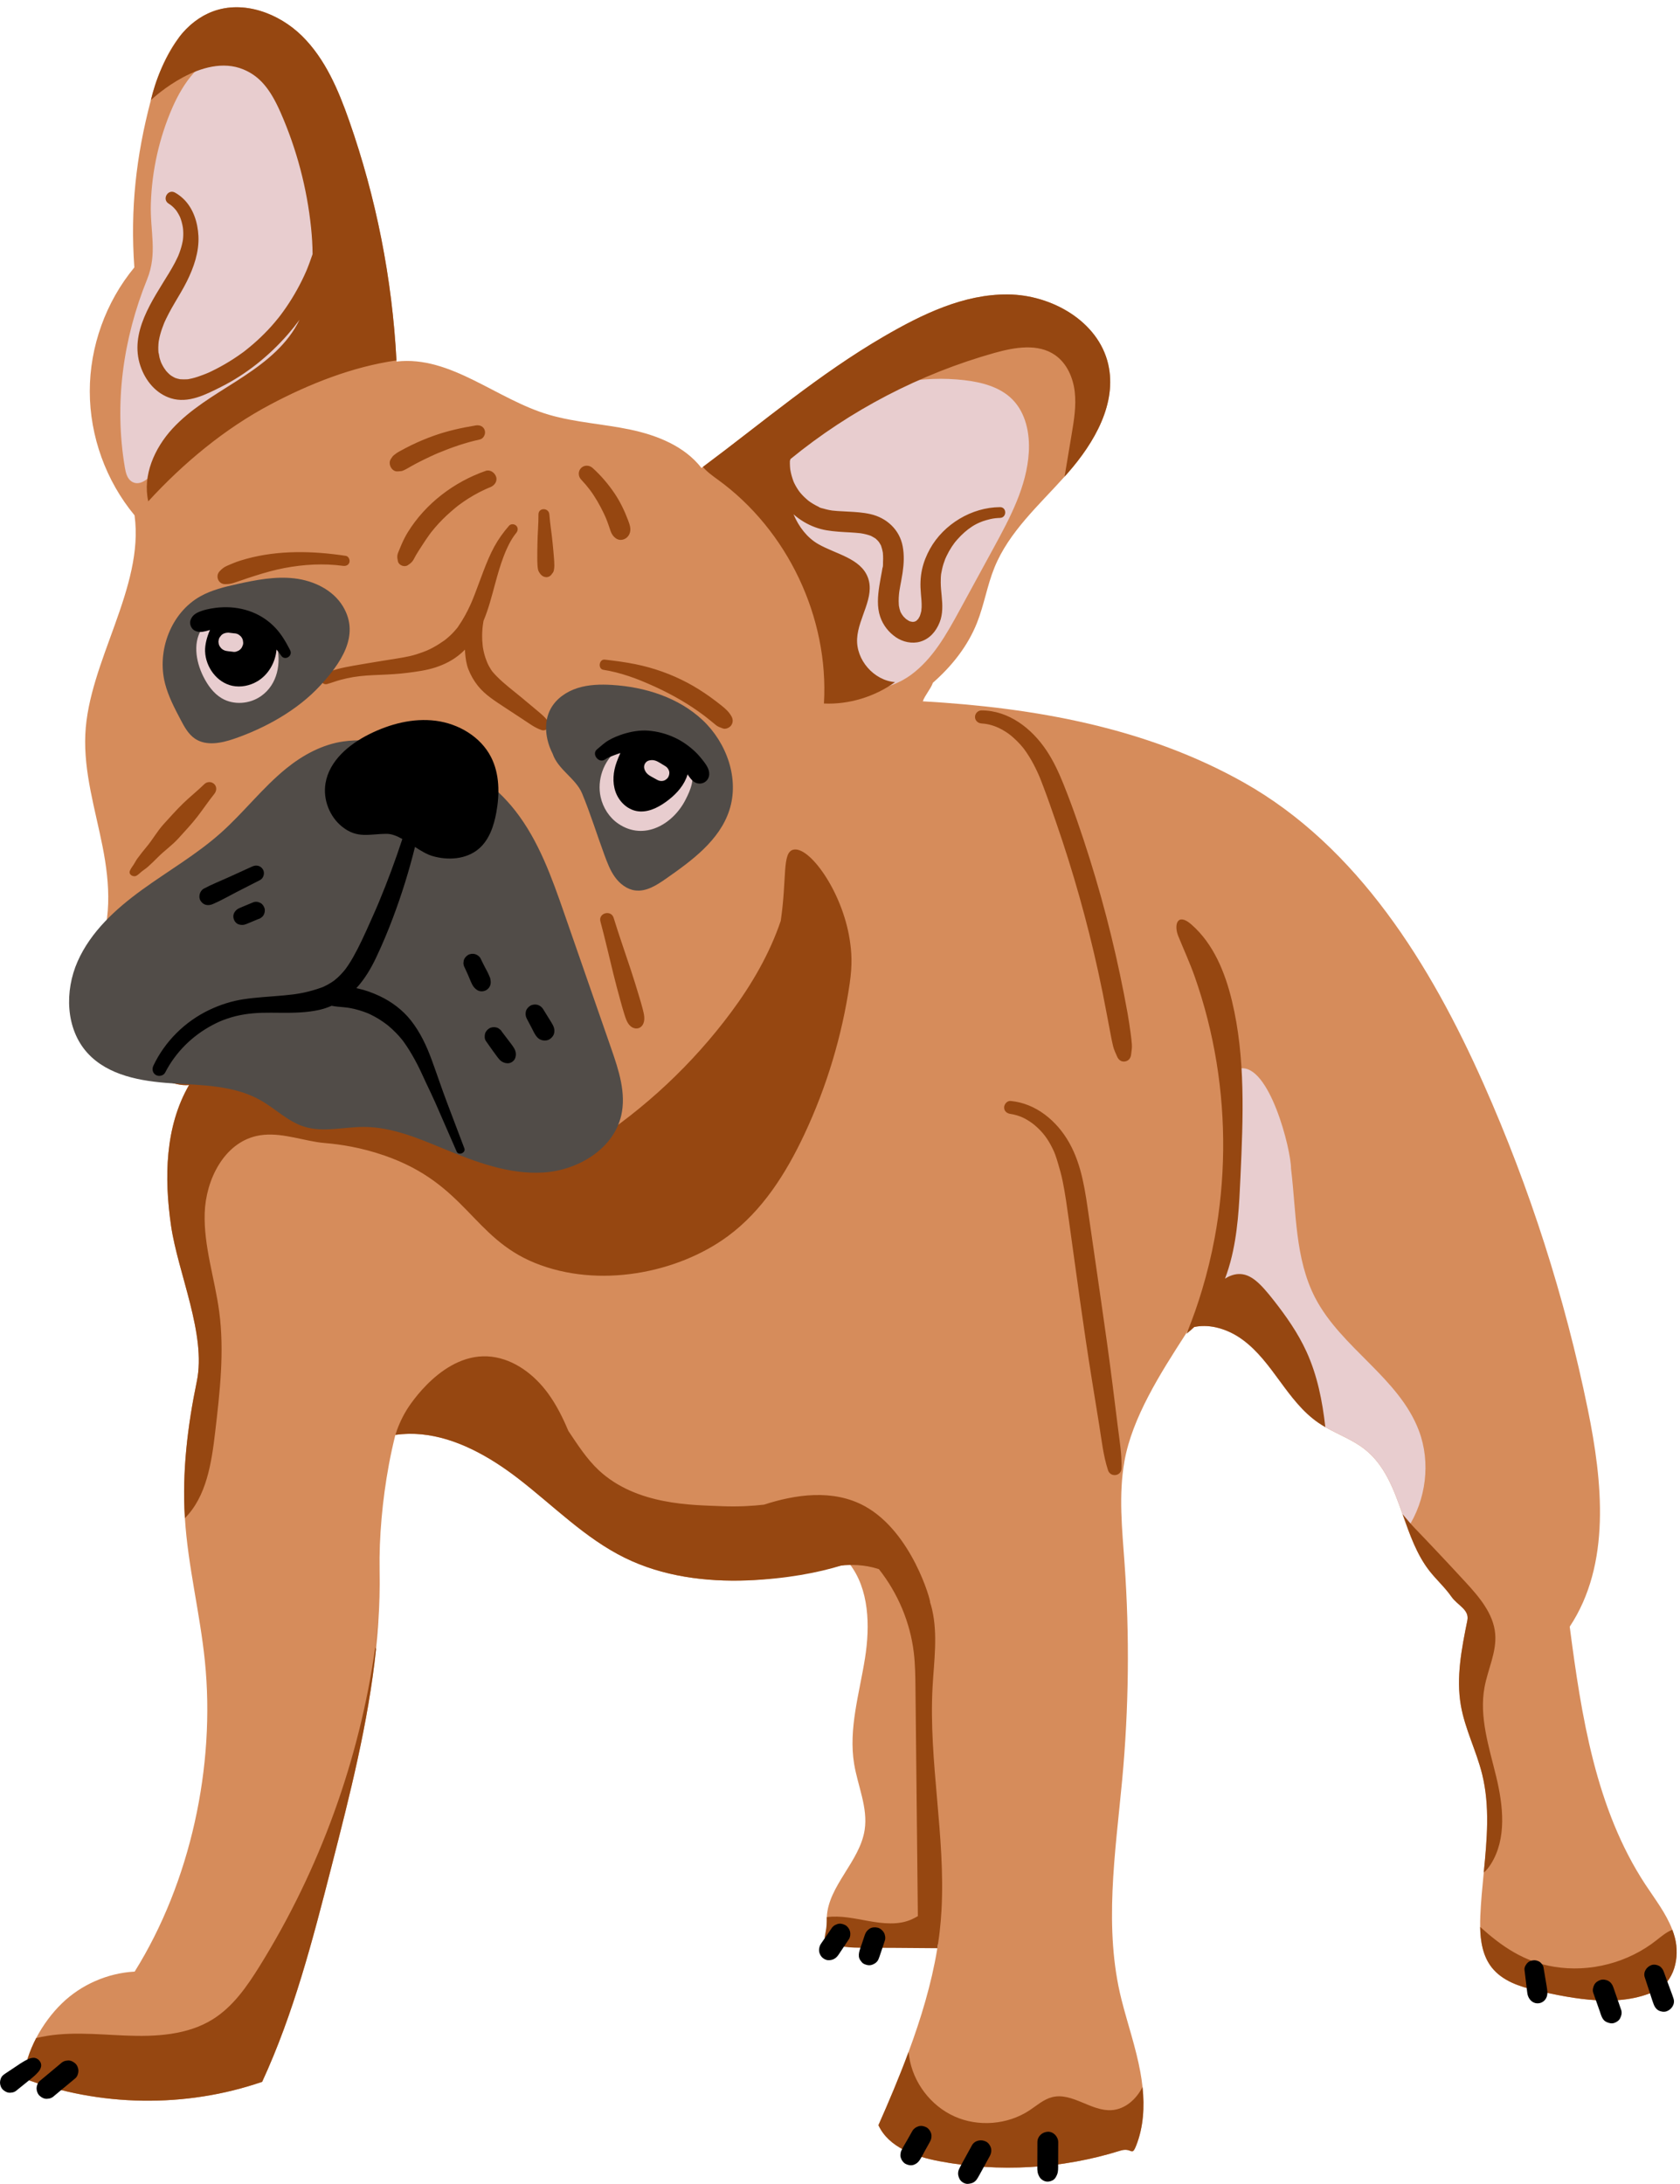
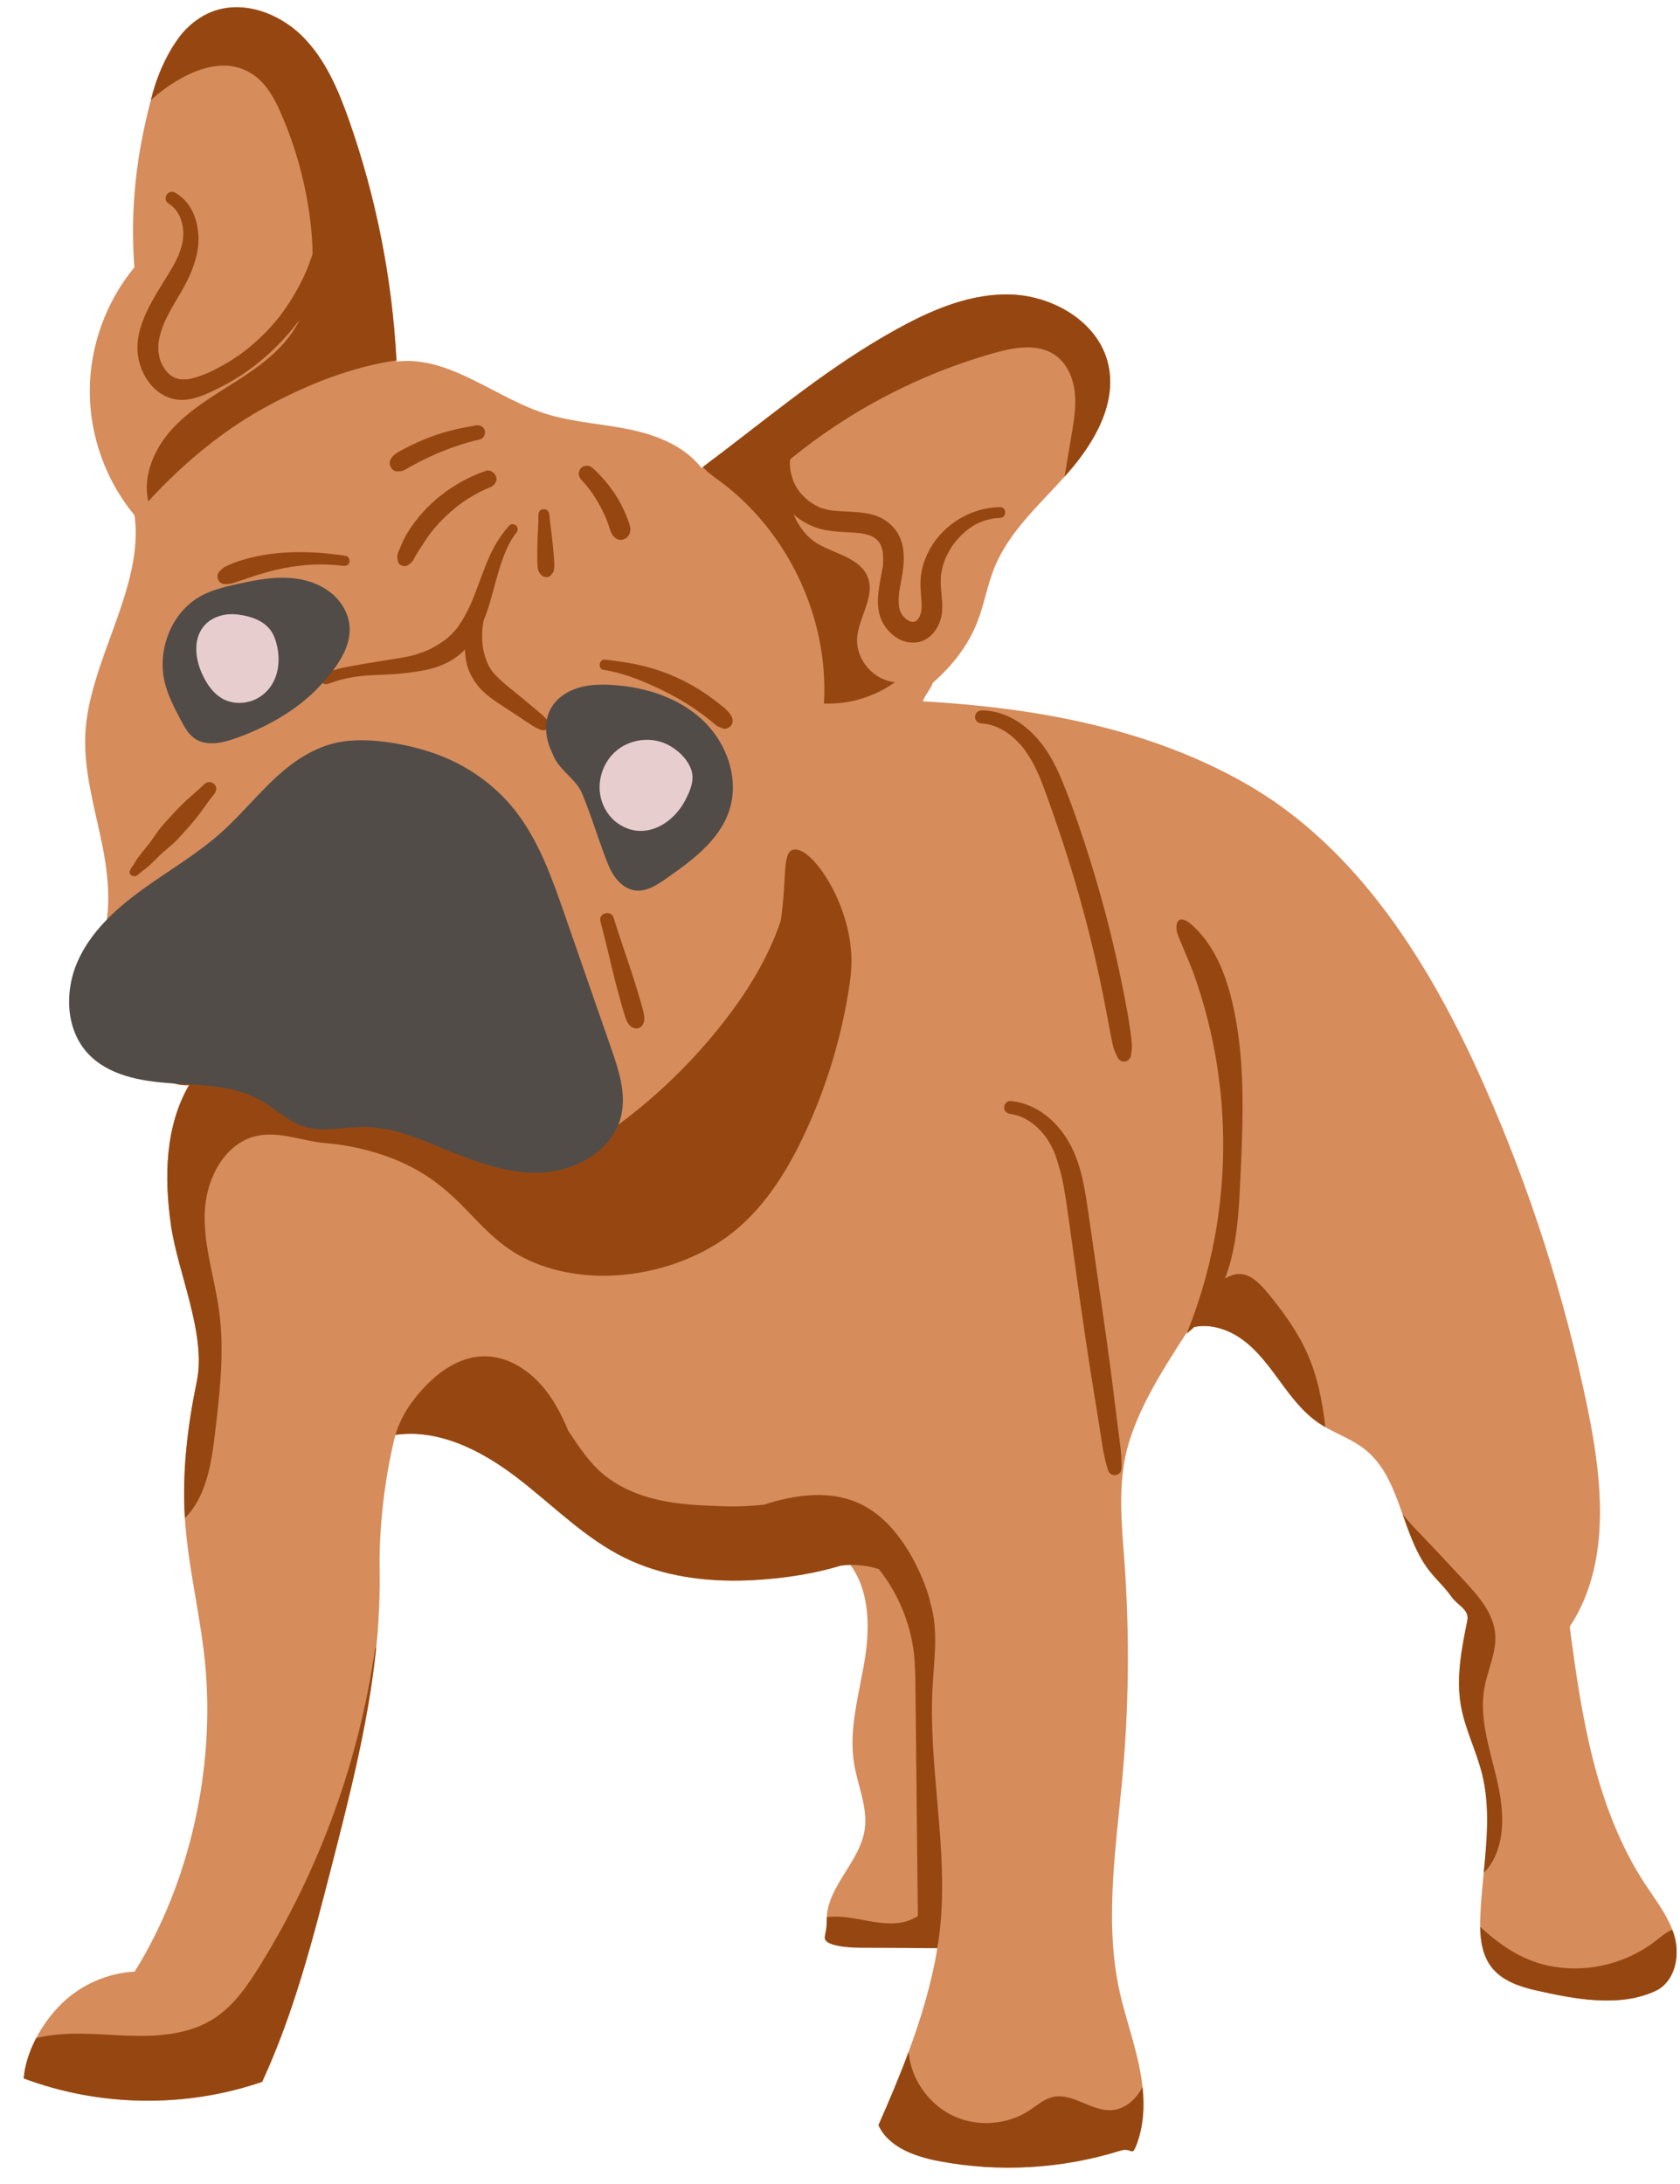
<svg xmlns="http://www.w3.org/2000/svg" height="1505.2" preserveAspectRatio="xMidYMid meet" version="1.0" viewBox="0.0 -5.0 1158.1 1505.2" width="1158.1" zoomAndPan="magnify">
  <g id="change1_1">
    <path d="M1141.298,1366.978c-24.931,11.616-55.649,5.729-82.48-0.345c-11.357-2.577-23.218-6.578-30.444-15.733 c-6.146-7.773-7.845-17.892-8.032-27.983c-0.043-2.49,0-4.98,0.101-7.427c0.403-9.975,1.396-19.979,2.375-29.998v-0.014 c2.231-22.844,4.362-45.674-1.094-67.783c-3.958-16.05-11.818-31.063-14.668-47.358c-3.383-19.418,0.532-39.268,4.448-58.585 c1.54-7.615-6.621-10.206-11.084-16.568c-4.448-6.377-10.335-11.602-15.114-17.734c-6.708-8.622-11.098-18.814-14.97-29.278 c-1.195-3.224-2.332-6.478-3.483-9.716c0-0.015-0.014-0.015-0.014-0.015c-6.003-16.957-12.106-33.611-25.867-44.565 c-8.205-6.535-18.267-10.191-27.364-15.416c-1.655-0.95-3.268-1.943-4.836-3.023c-10.695-7.341-18.641-17.935-26.313-28.4 c-7.672-10.465-15.431-21.16-25.896-28.818c-3.599-2.634-7.6-4.88-11.818-6.506c-2.03-0.792-4.117-1.439-6.233-1.914 c-0.317-0.086-0.648-0.144-0.964-0.216c-4.736-0.964-9.572-1.094-14.25-0.115c-1.036,0.216-2.087,0.489-3.109,0.82 c-0.086,0.014-0.158,0.043-0.245,0.072c-0.417,0.648-0.835,1.296-1.252,1.958l-0.014,0.014c-0.475,0.734-0.979,1.497-1.468,2.26 c0,0.014-0.014,0.029-0.029,0.057c-8.594,13.329-17.864,27.738-25.608,42.636c-7.6,14.581-13.747,29.638-16.424,44.623 c-4.16,23.233-1.598,47.07,0.072,70.605c3.512,49.689,2.965,99.667-1.67,149.256c-4.721,50.481-12.84,102.215-0.418,151.372 c4.203,16.64,9.889,32.92,12.969,49.805c0.619,3.383,1.123,6.823,1.483,10.263c1.468,13.718,0.662,27.709-4.405,40.463 c-3.124,7.874-2.821,0.892-10.911,3.426c-40.204,12.581-83.531,15.085-124.929,7.226c-16.554-3.152-34.734-9.486-41.787-24.787 c7.168-16.194,14.337-33.093,20.742-50.38v-0.014c8.565-23.103,15.748-46.868,19.677-70.461c0.072-0.374,0.13-0.734,0.173-1.094 c0.173-0.936,0.317-1.871,0.446-2.793c0.001-0.004,0.001-0.007,0.002-0.011c-4.061,0.661-8.362,0.74-12.381,0.673 c-15.891-0.274-31.783-0.547-47.674-0.82c-4.534-0.072-9.256-0.187-13.315-2.217c-4.074-2.015-3.109-8.881-3.282-13.416 c-0.043-0.964-0.029-1.9,0.014-2.85c1.008-21.606,22.801-38.347,26.097-60.169c2.318-15.229-4.736-30.156-7.255-45.357 c-4.002-24.298,3.685-48.768,7.514-73.095c3.519-22.284,2.829-47.519-10.764-64.891c-0.001,0-0.002,0-0.003,0.001 c-1.914,0.417-3.843,0.849-5.786,1.267c-21.635,4.75-44.637,9.457-64.545,10.191c-28.875,1.094-58.456-2.778-84.395-15.503 c-27.58-13.516-49.43-36.101-73.771-54.828c-19.533-15.028-42.564-28.04-66.589-30.329c-1.108-0.101-2.202-0.187-3.311-0.245 c-4.836-0.259-9.716-0.072-14.596,0.633c-1.67,6.621-3.181,13.531-4.505,20.656c-0.014,0.014,0,0.029,0,0.043 c-4.433,23.924-6.794,49.92-6.362,72.85c0.23,11.99-0.101,23.952-0.907,35.885c0,0.13-0.014,0.274-0.029,0.403 c-0.403,5.974-0.921,11.933-1.54,17.878c-5.283,50.525-18.036,100.444-30.703,149.803c-12.926,50.38-25.968,101.078-47.79,148.306 c-52.784,18.18-112.104,17.259-164.37-2.361c0.749-9.27,3.944-18.857,8.594-27.767c4.707-9.011,10.925-17.331,17.662-23.866 c13.387-13.013,31.596-20.973,50.237-21.966c38.505-61.695,55.778-141.656,48.394-214.002 c-3.354-32.992-11.688-65.408-13.775-98.487c-0.014-0.23-0.029-0.461-0.043-0.691c-1.9-31.322,1.886-62.774,8.248-93.506 c6.722-32.474-13.013-74.621-17.763-107.44c-4.75-32.819-4.189-68.115,12.437-96.817c-11.055,1.065-22.93-6.823-33.913-8.392 c-0.676-0.101-1.353-0.201-2.03-0.331c-10.292-1.799-20.354-6.233-27.191-14.092c-7.859-9.068-10.566-21.692-9.889-33.669 c0.676-11.976,2.418-20.598,8.061-31.178c12.307-23.06,10.422-51.028,5.34-76.665c-5.067-25.651-13.056-51.172-11.904-77.298 c2.231-50.193,40.794-101.222,33.942-150.998c-19.72-23.751-30.833-54.512-30.862-85.388c-0.029-30.876,11.026-61.651,30.718-85.445 c-2.85-40.117,1.123-76.406,11.4-115.299c4.074-15.445,10.177-31.668,19.936-43.946c6.075-7.629,13.56-13.732,22.844-17.187 c21.045-7.816,45.486,1.224,61.464,16.986c15.963,15.776,25.003,37.152,32.431,58.326c18.655,53.144,29.667,108.966,32.618,165.219 c0.014,0.259,0.029,0.504,0.043,0.763c37.382-4.333,69.122,26.255,105.266,36.72c18.209,5.283,37.382,6.276,55.937,10.191 c18.554,3.915,37.411,11.444,49.013,26.443c0.331-0.245,0.648-0.489,0.979-0.734c41.629-31.02,80.119-63.969,125.03-90.052 c26.227-15.215,54.785-29.048,85.114-28.818c30.315,0.216,62.443,18.526,69.252,48.077c6.218,26.961-9.515,54.066-27.752,74.865 c-0.763,0.878-1.54,1.742-2.318,2.605c-17.748,19.778-38.304,38.03-48.308,62.573c-5.038,12.35-7.125,25.737-12.048,38.131 c-6.377,16.079-17.345,29.897-30.43,41.355c-1.353,4.088-5.571,8.709-6.938,12.782c77.068,4.405,154.136,18.094,221.372,56.009 c78.421,44.22,128.672,125.433,165.219,207.712c31.884,71.771,55.98,146.996,71.756,223.934 c10.35,50.51,16.035,107.051-12.408,150.048c8.061,61.724,17.936,125.591,52.108,177.613c6.665,10.148,14.366,19.979,18.626,31.25 c0.691,1.799,1.281,3.642,1.771,5.527C1158.125,1344.019,1154.065,1361.018,1141.298,1366.978z" fill="#D68C5B" />
  </g>
  <g id="change2_1">
-     <path d="M970.335,1048.17c-1.195-3.224-2.332-6.478-3.483-9.716c0-0.015-0.014-0.015-0.014-0.015 c-6.003-16.957-12.106-33.611-25.867-44.565c-8.205-6.535-18.267-10.191-27.364-15.416c-1.655-0.95-3.268-1.943-4.836-3.023 c-10.695-7.341-18.641-17.935-26.313-28.4c-7.672-10.465-15.431-21.16-25.896-28.818c-3.599-2.634-7.6-4.88-11.818-6.506 c-1.641-26.558-0.806-53.375,0.058-80.019c0.432-13.574-4.75-97.911,10.033-100.372c20.123-3.339,35.137,55.62,35.137,69.093 c3.685,30.113,2.649,61.925,16.597,88.871c17.935,34.647,57.794,55.159,71.555,91.678 C986.385,1002.885,983.06,1028.608,970.335,1048.17z M103.984,135.39c-0.599,19.183,4.72,34.072-2.588,52.148 c-16.643,41.168-22.779,85.645-15.327,129.626c0.621,3.663,1.597,7.723,4.735,9.71c6.143,3.891,13.184-3.226,17.273-9.24 c17.919-26.35,42.39-48.21,70.587-63.055c16.851-8.872,36.373-16.549,44.963-33.545c6.743-13.344,4.937-29.218,2.967-44.038 c-2.996-22.54-5.993-45.081-8.989-67.621c-2.454-18.465-5.107-37.514-14.68-53.493s-28.003-28.199-46.288-24.648 c-18.178,3.53-30.284,20.779-37.719,37.737C109.749,89.884,104.696,112.573,103.984,135.39z M575.726,462.716 c14.563,11.843,37.109,8.468,52.243-2.634c15.134-11.103,24.59-28.127,33.577-44.606c7.788-14.278,15.575-28.556,23.362-42.834 c11.332-20.776,22.925-42.431,24.297-66.056c0.757-13.041-2.121-27.033-11.309-36.319c-8.573-8.664-21.19-11.9-33.299-13.296 c-56.741-6.541-116.067,22.342-145.915,71.04c1.696,4.941,4.573,12.405,9.223,20.894c12.999,23.732,27.147,32.296,36.409,44.629 C573.189,405.349,581.386,425.692,575.726,462.716z" fill="#E8CDCF" />
-   </g>
+     </g>
  <g id="change3_1">
    <path d="M265.169,791.367c-16.501-5.737-30.946-7.766-40.49-8.587c0,0,0,0,0-0.001 c-2.468-0.214-4.593-0.468-6.224-0.734c-13.847-2.26-27.868-7.269-41.557-4.218c-22.455,4.995-35.036,30.113-35.785,53.101 c-0.748,22.988,6.996,45.328,10.019,68.114c3.642,27.436,0.417,55.275-2.793,82.754c-2.49,21.261-5.945,44.421-20.886,59.406 c-0.014-0.23-0.029-0.461-0.043-0.691c-1.9-31.322,1.886-62.774,8.248-93.506c6.722-32.474-13.013-74.621-17.763-107.44 c-4.75-32.819-4.189-68.115,12.437-96.817c-11.055,1.065-22.93-6.823-33.913-8.392c-0.676-0.101-1.353-0.201-2.03-0.331 c0.201-0.158,0.417-0.331,0.633-0.504c18.338-14.538,43.644-17.561,66.761-13.934c23.117,3.627,44.81,13.171,66.617,21.62 c10.479,4.074,62.529,11.487,57.117,27.277c-0.043,0.126-0.11,0.242-0.157,0.366c0.989,0.64,1.973,1.25,2.948,1.786 c34.478,18.948,75.896,24.914,114.32,16.466c0.148-0.033,0.295-0.07,0.443-0.103c1.359-1.532,2.939-2.958,4.324-3.856 c37.155-24.08,69.973-54.83,96.416-90.341c14.448-19.402,26.714-40.549,34.38-63.185c4.363-29.372,0.862-46.903,8.502-49.024 c10.893-3.025,33.763,28.237,39.015,61.734c1.371,8.746,1.961,17.186,0.017,30.489c-5.254,35.96-15.839,71.137-31.303,104.026 c-12.556,26.705-28.883,52.522-52.636,70.033c-34.707,25.586-89.241,36.323-133.165,18.415 C325.75,847.811,321.084,810.809,265.169,791.367z M484.537,316.774c41.629-31.02,80.119-63.969,125.03-90.052 c26.227-15.215,54.785-29.048,85.114-28.818c30.315,0.216,62.443,18.526,69.252,48.077c6.218,26.961-9.515,54.066-27.752,74.865 c-0.763,0.878-1.54,1.742-2.318,2.605c1.627-9.745,3.253-19.476,4.88-29.221c1.627-9.688,3.253-19.533,2.116-29.293 c-1.137-9.759-5.441-19.591-13.516-25.219c-11.803-8.219-27.81-5.427-41.672-1.555c-51.273,14.38-99.509,39.455-140.734,73.167 c-0.15,0.431-0.284,0.87-0.419,1.308c-0.035,1.267-0.024,2.536,0.059,3.801c0.039,0.594,0.096,1.186,0.155,1.778 c0.005,0.047,0.007,0.07,0.011,0.112c0.04,0.252,0.079,0.504,0.123,0.756c0.471,2.742,1.27,5.356,2.236,7.959 c0.012,0.022,0.015,0.026,0.029,0.052c0.178,0.341,0.326,0.701,0.496,1.047c0.236,0.479,0.483,0.953,0.739,1.421 c0.598,1.093,1.25,2.156,1.951,3.186c0.265,0.389,0.544,0.767,0.821,1.148c-0.374-0.53,0.482,0.608,0.697,0.86 c0.75,0.881,1.536,1.73,2.359,2.544c0.953,0.944,1.982,1.785,2.982,2.676c0.015,0.013,0.018,0.017,0.031,0.028 c0.158,0.118,0.315,0.237,0.475,0.352c0.433,0.312,0.872,0.616,1.317,0.911c1.112,0.739,2.262,1.421,3.441,2.047 c0.472,0.25,0.948,0.491,1.43,0.723c0.321,0.154,0.65,0.293,0.969,0.45c0.738,0.364-0.437-0.17-0.446-0.179 c0.64,0.674,2.613,0.975,3.518,1.247c1.193,0.36,2.404,0.661,3.627,0.902c0.665,0.131,1.333,0.239,2.001,0.348 c0.024,0.004,0.038,0.006,0.06,0.01c0.032,0.003,0.056,0.005,0.094,0.009c1.208,0.124,2.413,0.246,3.624,0.333 c2.366,0.169,4.737,0.276,7.106,0.395c5.227,0.262,10.526,0.579,15.643,1.748c11.19,2.556,20.109,10.749,22.218,22.263 c1.116,6.094,0.795,12.002-0.084,18.096c-0.434,3.01-1.05,5.993-1.589,8.985c-0.162,0.899-0.32,1.799-0.466,2.7 c-0.055,0.337-0.107,0.675-0.161,1.013c-0.004,0.022-0.024,0.158-0.046,0.301c-0.033,0.26-0.094,0.729-0.106,0.835 c-0.038,0.337-0.075,0.674-0.107,1.011c-0.075,0.784-0.134,1.569-0.173,2.355c-0.078,1.559-0.078,3.123,0.034,4.68 c0.015,0.206,0.034,0.412,0.053,0.618c-0.021-0.288-0.02-0.438,0.028,0.318c-0.003-0.027-0.006-0.057-0.009-0.086 c0.004,0.049,0.009,0.097,0.013,0.146c-0.002-0.025-0.003-0.036-0.004-0.06c0.006,0.055,0.013,0.103,0.02,0.139 c0.126,0.66,0.251,1.318,0.414,1.97c0.172,0.688,0.388,1.351,0.617,2.022c0.045,0.079,0.103,0.187,0.186,0.347 c0.266,0.517,0.554,1.022,0.864,1.513c0.097,0.154,0.319,0.403,0.513,0.652c-0.1-0.075-0.091,0.028,0.281,0.458 c0.017,0.042,0.05,0.092,0.053,0.128c-0.003-0.031-0.016-0.061-0.024-0.092c0.001,0.001,0.002,0.002,0.003,0.004 c0.165,0.187,0.332,0.373,0.503,0.554c0.398,0.422,0.815,0.825,1.248,1.211c0.074,0.066,0.34,0.241,0.478,0.374 c0.338,0.23,0.671,0.465,1.025,0.674c0.132,0.078,0.552,0.354,0.945,0.578c0.038,0.003,0.066,0.004,0.132,0.012 c0.209,0.024,0.46,0.159,0.664,0.22c0.373,0.113,0.754,0.187,1.133,0.271c0.231,0.013,0.502,0.033,0.573,0.033 c0.066,0,0.415-0.035,0.662-0.045c0.24-0.065,0.48-0.13,0.72-0.195c-0.022,0.028-0.048,0.052-0.063,0.085 c0.013-0.029,0.068-0.066,0.137-0.105c0.084-0.023,0.168-0.046,0.252-0.068c0.419-0.111,0.419-0.183,0.281-0.188 c0.132-0.076,0.26-0.158,0.388-0.239c-0.01,0.025-0.026,0.049-0.028,0.075c0.001-0.02,0.02-0.051,0.04-0.082 c0.076-0.048,0.153-0.095,0.231-0.142c0.58-0.35,0.275-0.313,0.002-0.127c0.322-0.325,0.831-0.75,0.956-0.863 c0.006-0.006,0.006-0.004,0.012-0.01c0.075-0.106,0.149-0.211,0.219-0.32c0.32-0.494,0.609-1.006,0.875-1.531 c0.033-0.066,0.116-0.293,0.197-0.47c0.36-1.123,0.726-2.22,0.952-3.389c0.011-0.059,0.021-0.118,0.031-0.177 c-0.085-0.285,0.153-1.913,0.161-2.164c0.105-3.21-0.225-6.41-0.514-9.602c-0.513-5.668-0.41-11.067,0.82-16.652 c1.084-4.922,3.019-9.721,5.469-14.12c9.467-17.004,28.776-28.644,48.269-28.723c4.796-0.02,4.759,7.265,0,7.422 c-2.204,0.073-4.336,0.278-6.481,0.76c-4.618,1.037-8.915,2.638-12.869,5.223c-3.596,2.351-6.904,5.311-10.031,8.825 c-0.449,0.504-0.889,1.018-1.318,1.539c-0.198,0.24-0.391,0.482-0.586,0.724c-0.689,0.915-1.353,1.852-1.982,2.809 c-1.337,2.035-2.526,4.161-3.571,6.36c-0.289,0.607-0.569,1.218-0.845,1.831c-0.025,0.056-0.034,0.074-0.053,0.115 c-0.021,0.059-0.043,0.119-0.085,0.229c-0.414,1.09-0.815,2.182-1.163,3.296c-0.716,2.288-1.201,4.608-1.623,6.963 c-0.027,0.259-0.058,0.519-0.082,0.778c-0.055,0.581-0.099,1.163-0.13,1.746c-0.058,1.089-0.058,2.177-0.051,3.268 c0.02,3.125,0.338,6.218,0.65,9.325c0.608,6.054,0.888,12.462-1.42,18.226c-2.46,6.144-6.795,11.336-13.357,13.257 c-5.616,1.644-12.007,0.239-16.775-3.033c-5.073-3.482-8.856-8.335-10.843-14.174c-2.303-6.769-1.653-14.162-0.616-21.088 c0.49-3.27,1.154-6.511,1.736-9.765c0.145-0.811,0.287-1.623,0.414-2.437c0.043-0.277,0.081-0.555,0.125-0.832 c0.136-0.845-0.052,0.477-0.066,0.504c0.494-0.92,0.305-2.928,0.362-3.956c0.079-1.413,0.099-2.829,0.044-4.243 c-0.026-0.654-0.087-1.304-0.127-1.956c-0.006-0.104-0.01-0.177-0.012-0.237c-0.017-0.091-0.036-0.197-0.06-0.335 c-0.233-1.343-0.557-2.672-0.999-3.963c-0.087-0.255-0.194-0.505-0.277-0.761c-0.026-0.08-0.04-0.125-0.054-0.168 c-0.233-0.431-0.546-0.938-0.609-1.047c-0.225-0.391-0.478-0.763-0.713-1.148c-0.169-0.181-0.75-0.9-0.886-1.044 c-0.393-0.414-0.806-0.808-1.235-1.184c-0.101-0.088-0.15-0.136-0.21-0.191c-0.017-0.01-0.019-0.01-0.037-0.022 c-1.008-0.636-1.995-1.238-3.063-1.771c-0.057-0.029-0.098-0.05-0.144-0.073c-0.036-0.011-0.068-0.021-0.116-0.037 c-0.454-0.151-0.901-0.322-1.358-0.466c-1.162-0.366-2.346-0.66-3.54-0.903c-0.569-0.116-1.14-0.219-1.713-0.313 c-0.207-0.034-0.435-0.058-0.656-0.09c-2.311-0.234-4.617-0.429-6.938-0.555c-5.434-0.296-10.844-0.556-16.222-1.456 c-5.451-0.913-10.786-2.93-15.538-5.747c-2.576-1.527-4.994-3.298-7.229-5.27c3.662,8.677,9.442,16.161,17.043,20.517 c12.235,6.996,29.163,9.774,34.187,22.959c5.153,13.56-6.549,27.623-7.384,42.104c-0.864,14.682,11.472,28.875,26.126,30.07 c-13.934,10.062-31.826,15.546-48.999,14.74c3.483-59.291-25.09-119.503-73.21-154.323 C491.202,322.906,487.315,320.128,484.537,316.774z M658.104,368.949c0.125-0.164,0.307-0.408,0.013-0.019 C658.113,368.936,658.109,368.943,658.104,368.949z M629.316,423.667c0.003,0.001,0.012,0.003,0.014,0.004 c0.074-0.019,0.174-0.045,0.323-0.085c0.021-0.006,0.042-0.012,0.064-0.017C629.563,423.603,629.42,423.639,629.316,423.667z M629.313,423.676c-0.005-0.001-0.011-0.002-0.017-0.003C629.174,423.706,629.136,423.721,629.313,423.676z M626.911,423.083 c0.296,0.163,0.556,0.28,0.63,0.231C627.619,423.262,627.194,423.156,626.911,423.083z M607.243,370.795 c0.079,0.217,0.217,0.599,0.229,0.583C607.51,371.33,607.397,371.084,607.243,370.795z M544.756,318.489 C544.819,319.12,544.792,318.804,544.756,318.489L544.756,318.489z M622.587,419.619c-0.057-0.222-0.22-0.426-0.31-0.493 c0.13,0.166,0.227,0.322,0.281,0.458C622.57,419.597,622.574,419.604,622.587,419.619z M766.96,949.355 c-2.417-19.393-5.2-38.728-7.968-58.074c-2.746-19.195-5.509-38.386-8.325-57.571c-2.586-17.616-4.731-35.422-13.597-51.204 c-8.408-14.966-22.877-27.163-40.402-28.798c-2.41-0.225-4.476,2.218-4.476,4.476c0,2.672,2.066,4.171,4.476,4.476 c2.604,0.33,6.362,1.472,8.738,2.642c3.006,1.481,5.875,3.397,7.979,5.197c5.602,4.793,8.996,9.437,12.245,16.093 c0.949,1.945,1.135,2.386,1.787,4.147c0.742,2.005,1.347,4.042,1.962,6.087c1.24,4.126,2.368,8.247,3.22,12.474 c1.691,8.385,2.868,16.851,4.048,25.32c5.185,37.214,10.105,74.506,16.1,111.598c1.677,10.378,3.355,20.755,5.032,31.133 c1.661,10.28,2.784,20.935,6.038,30.855c1.653,5.038,9.099,4.173,9.278-1.256c0.315-9.609-1.36-19.281-2.546-28.797 C769.353,968.553,768.157,958.954,766.96,949.355z M631.913,422.519c-0.109,0.074-0.203,0.169-0.244,0.276 c0.004-0.002,0.008-0.005,0.012-0.007C631.725,422.718,631.808,422.625,631.913,422.519z M631.274,423.038 c0.002-0.001,0.004-0.003,0.006-0.004c-0.149-0.006-0.451,0.073-0.607,0.276c0.025-0.007,0.05-0.013,0.074-0.02 C630.919,423.193,631.198,423.082,631.274,423.038z M742.557,560.678c-2.941-8.46-6.062-16.871-9.4-25.182 c-3.259-8.113-6.985-16.199-11.876-23.473c-10.103-15.024-25.807-27.386-44.664-27.462c-2.431-0.01-4.498,2.074-4.498,4.498 c0,2.547,2.063,4.364,4.498,4.498c6.836,0.376,12.991,3.027,18.732,7.158c1.046,0.753,2.164,1.672,3.513,2.889 c1.471,1.327,2.883,2.714,4.217,4.18c0.508,0.558,1.005,1.126,1.491,1.703c0.364,0.432,0.721,0.87,1.074,1.312 c-0.155-0.193-0.578-0.779,0.111,0.144c1.252,1.676,2.431,3.405,3.538,5.18c2.164,3.471,4.076,7.101,5.794,10.812 c0.399,0.861,0.787,1.728,1.166,2.598c-0.035-0.081,0.325,0.768,0.451,1.061c0.151,0.369,0.38,0.929,0.353,0.863 c0.791,1.952,1.523,3.925,2.276,5.891c3.098,8.094,5.893,16.298,8.731,24.485c11.652,33.604,21.305,67.923,28.946,102.659 c2.138,9.719,4.113,19.474,5.924,29.26c0.915,4.944,1.871,9.877,2.816,14.816c0.473,2.469,0.959,4.915,1.551,7.358 c0.644,2.659,1.767,4.769,2.712,7.031c0.95,2.275,2.79,3.941,5.429,3.544c2.581-0.388,4.04-2.339,4.29-4.86 c0.217-2.182,0.707-4.233,0.525-6.784c-0.189-2.66-0.497-5.284-0.868-7.926c-0.637-4.54-1.273-9.083-2.084-13.596 c-1.62-9.007-3.379-17.989-5.276-26.942c-3.794-17.904-8.117-35.701-13.05-53.326C754.046,595.441,748.567,577.967,742.557,560.678z M146.771,1386.496c-17.518,10.983-39.369,12.12-60.039,11.285c-20.67-0.82-41.715-3.239-61.781,1.742h-0.014 c-4.649,8.91-7.845,18.497-8.594,27.767c52.266,19.62,111.586,20.541,164.37,2.361c21.822-47.228,34.863-97.925,47.79-148.306 c12.667-49.359,25.421-99.278,30.703-149.803c-0.158-0.49-0.345-0.964-0.518-1.454c-10.954,77.773-38.275,153.214-79.76,219.918 C170.292,1363.897,160.648,1377.817,146.771,1386.496z M258.66,1130.016c0.014,0.029,0.014,0.043,0.029,0.072 c0.777-5.47,1.468-10.94,2.059-16.424c0.086-0.705,0.173-1.411,0.245-2.116l-0.216,1.713L258.66,1130.016z M646.59,1334.792 c0.446-2.922,0.849-5.844,1.18-8.752c0.547-4.779,0.95-9.544,1.224-14.323v-0.014c2.908-51.187-8.925-102.762-6.132-154.164 c0.979-17.864,3.699-36.015-0.331-53.447c-0.378-1.634-0.834-3.265-1.366-4.879c0.687-0.369-12.428-48.397-45.114-66.292 c-21.836-11.955-47.913-8.001-69.388-1.013c-7.013,0.803-17.353,1.591-29.818,1.032c-18.852-0.845-57.936-0.37-84.035-24.701 c-8.368-7.801-14.607-17.596-21.026-27.173c-3.794-9.036-8.148-17.794-13.895-25.698c-9.371-12.869-23.074-23.434-38.865-25.392 c-33.18-4.113-57.144,34.14-58.614,36.533c-4.168,6.786-6.517,13.024-7.859,17.316c6.003-0.864,11.991-0.95,17.907-0.389 c24.024,2.289,47.055,15.301,66.589,30.329c24.341,18.727,46.192,41.312,73.771,54.828c25.939,12.725,55.519,16.597,84.395,15.503 c27.177-1.03,49.431-5.499,64.545-10.191c6.724-0.753,15.792-0.825,25.625,2.292c0.171,0.054,0.325,0.115,0.493,0.17 c13.028,16.482,21.543,36.569,24.046,57.447c0.979,8.19,1.065,16.467,1.152,24.73c0.545,52.302,1.101,104.616,1.649,156.921 c-1.18,0.694-2.471,1.397-3.923,2.08c-9.299,4.376-20.383,3.009-30.142,1.281c-9.515-1.684-19.13-3.93-28.703-2.677 c0.013,0.636,0.023,1.633-0.014,2.85c-0.226,7.439-1.791,10.051-1.343,12.017c1.421,6.245,23.205,6.26,24.732,6.261 c12.231,0.009,28.886,0.072,52.816,0.305C646.316,1336.648,646.46,1335.713,646.59,1334.792z M93.958,598.536 c1.506-0.779,2.653-2.119,3.987-3.153c1.341-1.04,2.735-1.904,4.018-3.05c2.307-2.059,4.533-4.222,6.703-6.423 c4.628-4.694,9.951-8.288,14.466-13.302c4.409-4.896,8.991-9.728,13.022-14.946c3.938-5.097,7.512-10.502,11.551-15.511 c1.63-2.022,1.976-4.831,0-6.807c-1.859-1.858-4.945-1.826-6.807,0c-4.762,4.672-10.039,8.794-14.814,13.458 c-4.596,4.488-8.868,9.324-13.199,14.064c-4.415,4.832-7.535,10.556-11.707,15.556c-2.246,2.693-4.438,5.452-6.509,8.283 c-0.979,1.339-1.643,2.798-2.56,4.175c-0.94,1.413-1.944,2.667-2.58,4.251C88.474,597.763,91.86,599.621,93.958,598.536z M1154.584,1330.387c-0.49-1.886-1.08-3.728-1.771-5.527c-3.872,1.497-7.5,4.505-10.825,7.14 c-19.62,15.589-45.947,22.427-70.662,18.367c-20.699-3.397-35.957-13.905-50.985-27.45c0.187,10.091,1.886,20.21,8.032,27.983 c7.226,9.155,19.087,13.156,30.444,15.733c26.831,6.074,57.549,11.962,82.48,0.345 C1154.065,1361.018,1158.125,1344.019,1154.584,1330.387z M1022.817,1285.476c1.943-1.641,3.584-3.743,4.937-5.902 c11.055-17.604,8.464-40.348,3.57-60.543c-4.894-20.195-11.76-40.88-7.974-61.306c2.289-12.379,8.45-24.298,7.356-36.85 c-1.224-13.963-11.112-25.435-20.613-35.756c-11.818-12.825-23.779-25.536-35.871-38.102c-2.087-2.174-4.577-5.34-7.37-8.565 c4.88,13.761,9.673,27.724,18.454,38.995c4.779,6.132,10.666,11.357,15.114,17.734c4.462,6.362,12.624,8.953,11.084,16.568 c-3.915,19.317-7.831,39.167-4.448,58.585c2.85,16.295,10.709,31.308,14.668,47.358 C1027.178,1239.803,1025.048,1262.632,1022.817,1285.476z M766.308,1449.17c-14.107,0.921-27.076-12.322-40.823-8.997 c-5.974,1.439-10.738,5.801-15.877,9.184c-15.042,9.889-35.18,11.516-51.604,4.16c-16.438-7.341-28.645-23.449-31.279-41.255 c-0.144-1.008-0.288-2.058-0.432-3.109c-6.405,17.288-13.574,34.187-20.742,50.38c7.053,15.301,25.233,21.635,41.787,24.787 c41.398,7.859,84.726,5.355,124.929-7.226c8.09-2.533,7.787,4.448,10.911-3.426c5.067-12.754,5.873-26.745,4.405-40.463 C783.351,1441.656,775.607,1448.551,766.308,1449.17z M126.232,158.872c0.089-1.092,0.123-2.185,0.1-3.28 c-0.056-2.662-0.192-3.714-0.67-5.893c-0.248-1.132-0.552-2.251-0.915-3.351c-0.154-0.467-0.32-0.929-0.495-1.388 c-0.034-0.09-0.054-0.144-0.069-0.183c-0.106-0.239-0.216-0.478-0.331-0.712c-0.495-1.018-1.05-2.009-1.666-2.959 c-0.675-1.04-0.724-1.116-1.46-1.957c-1.502-1.717-2.771-2.774-4.469-3.827c-4.795-2.974-0.505-10.355,4.427-7.574 c2.02,1.139,3.919,2.544,5.602,4.14c6.963,6.604,10.031,16.362,10.5,25.724c0.55,10.99-3.205,21.735-8.043,31.442 c-2.486,4.989-5.387,9.716-8.212,14.515c-1.463,2.486-2.891,4.995-4.231,7.55c-0.647,1.233-1.274,2.476-1.874,3.733 c-0.322,0.675-0.636,1.354-0.942,2.036c-0.11,0.245-0.216,0.491-0.325,0.736c-1,2.526-1.939,5.066-2.651,7.691 c-0.384,1.417-0.711,2.849-0.968,4.295c-0.055,0.31-0.106,0.62-0.157,0.93c-0.005,0.029-0.016,0.114-0.028,0.212 c-0.022,0.243-0.056,0.595-0.065,0.698c-0.029,0.314-0.055,0.629-0.076,0.943c-0.091,1.332-0.124,2.67-0.066,4.004 c0.021,0.492,0.054,0.985,0.099,1.475c0.005,0.056,0.012,0.113,0.018,0.169c0.389,0.98,0.407,2.277,0.678,3.305 c0.276,1.044,0.603,2.074,0.979,3.086c0.019,0.051,0.057,0.164,0.097,0.285c0.012,0.03,0.023,0.059,0.033,0.079 c0.21,0.449,0.418,0.898,0.643,1.34c0.484,0.951,1.016,1.878,1.595,2.774c0.223,0.344,0.839,0.951,0.947,1.358 c0.088,0.105,0.175,0.21,0.264,0.314c0.627,0.728,1.292,1.422,1.995,2.076c0.114,0.106,0.418,0.375,0.686,0.611 c0.152,0.104,0.696,0.528,0.846,0.627c0.857,0.57,1.756,1.04,2.667,1.515c0.021,0.011,0.026,0.014,0.045,0.024 c0.106,0.033,0.2,0.061,0.223,0.069c0.456,0.146,0.906,0.301,1.368,0.427c0.545,0.149,1.095,0.265,1.648,0.377 c0.073,0.015,0.102,0.023,0.15,0.033c0.082,0.002,0.202,0.007,0.396,0.02c1.534,0.102,3.034,0.115,4.569,0.017 c0.028-0.002,0.22-0.02,0.39-0.036c0.168-0.023,0.354-0.049,0.381-0.054c0.762-0.139,1.521-0.287,2.276-0.463 c2.787-0.651,5.494-1.582,8.16-2.616c0.582-0.226,1.163-0.456,1.742-0.69c0.331-0.134,0.661-0.27,0.99-0.405 c0.026-0.011,0.103-0.043,0.19-0.08c0.264-0.115,0.864-0.376,1.005-0.44c0.489-0.222,0.973-0.457,1.457-0.69 c2.178-1.046,4.328-2.151,6.448-3.311c4.078-2.234,8.042-4.675,11.876-7.306c1.032-0.708,2.055-1.429,3.067-2.165 c0.506-0.369,1.007-0.744,1.506-1.123c0.137-0.104,0.273-0.208,0.41-0.313c0.02-0.016,0.031-0.025,0.057-0.046 c1.813-1.46,3.626-2.914,5.387-4.437c3.588-3.105,7.022-6.386,10.288-9.828c1.604-1.69,3.15-3.431,4.654-5.209 c0.81-0.958,1.608-1.927,2.393-2.905c0.337-0.419,0.669-0.842,1.003-1.264c0.045-0.058,0.072-0.091,0.108-0.136 c0.133-0.174,0.266-0.349,0.399-0.523c5.672-7.485,10.605-15.534,14.781-23.945c1.074-2.163,2.092-4.354,3.052-6.57 c0.028-0.064,0.161-0.376,0.242-0.566c0.023-0.056,0.043-0.104,0.051-0.123c0.203-0.497,0.407-0.993,0.606-1.491 c0.431-1.08,0.848-2.165,1.252-3.255c0.764-2.065,1.501-4.145,2.219-6.231c-0.035-6.073-0.422-12.15-1.037-18.124 c-2.821-27.393-9.947-54.325-21.03-79.515c-7.007-15.925-14.188-24.953-25.694-29.696c-28.105-11.586-61.476,19.071-63.71,21.174 c1.447-6.243,3.686-13.678,7.233-21.731c4.023-9.134,8.616-16.538,12.703-22.215c2.192-2.875,5.539-6.566,10.218-10.159 c3.791-2.911,7.984-5.301,12.626-7.028c21.045-7.816,45.486,1.224,61.464,16.986c15.963,15.776,25.003,37.152,32.431,58.326 c18.655,53.144,29.667,108.966,32.618,165.219c-30.199,4.29-60.097,16.151-86.899,30.358 c-31.567,16.712-60.054,40.434-84.193,66.747c-4.016-17.835,4.246-36.576,16.626-50.049c12.379-13.459,28.487-22.772,43.889-32.603 c15.416-9.846,30.79-20.858,40.42-36.389c1.228-1.978,2.316-4.018,3.333-6.086c-2.551,3.467-5.24,6.833-8.066,10.074 c-12.883,14.775-28.581,27.406-46.12,36.232c-10.422,5.244-22.503,11.529-34.441,7.809c-10.395-3.239-17.626-12.137-21.031-22.195 c-7.83-23.126,8.235-45.24,19.605-63.984c1.459-2.405,2.878-4.843,4.188-7.332c0.673-1.279,1.313-2.575,1.912-3.891 c0.149-0.328,0.296-0.657,0.439-0.988c0.014-0.036,0.026-0.065,0.046-0.114c0.271-0.675,0.534-1.352,0.782-2.036 c0.889-2.453,1.633-4.97,2.111-7.537c0.041-0.219,0.158-0.964,0.186-1.092C126.14,159.835,126.193,159.354,126.232,158.872z M114.032,250.025c0.062,0.074,0.124,0.147,0.186,0.221C114.043,249.974,113.278,249.13,114.032,250.025z M110.976,244.608 C110.807,244.094,110.888,244.364,110.976,244.608L110.976,244.608z M878.038,891.126c-9.14-11.645-15.805-18.497-24.312-18.137 c-3.286,0.133-6.419,1.376-9.265,3.144c0.905-2.391,1.739-4.808,2.485-7.246c0.461-1.497,0.892-2.994,1.295-4.505 c5.081-19.073,6.003-38.98,6.881-58.715c1.828-40.448,3.584-81.544-5.887-120.928c-4.721-19.663-12.768-39.426-28.012-52.698 c-9.63-8.392-12.192,0.259-8.953,8.162c3.815,9.371,8.018,18.497,11.386,28.055c6.708,19.13,11.703,38.851,14.97,58.859 c6.506,40.031,6.089,81.185-1.324,121.057c-2.26,12.12-5.168,24.111-8.723,35.9c-2.865,9.558-6.161,18.986-9.889,28.242 l-0.014,0.014c-0.23,0.59-0.461,1.18-0.705,1.771c1.857-1.454,3.627-3.008,5.326-4.635c4.678-0.979,9.515-0.849,14.25,0.115 c0.317,0.072,0.648,0.13,0.964,0.216c6.463,1.468,12.71,4.505,18.051,8.421c10.465,7.658,18.223,18.353,25.896,28.818 c7.672,10.465,15.618,21.059,26.313,28.4c1.569,1.08,3.181,2.073,4.836,3.023c-2.015-17.979-5.513-35.669-13.013-52.036 C894.778,913.697,886.689,902.138,878.038,891.126z M411.776,340.384c1.612,2.734,3.078,5.562,4.45,8.424 c0.344,0.717,0.679,1.437,1.003,2.163c0.162,0.363,0.318,0.729,0.48,1.092c-0.022-0.049-0.033-0.074-0.052-0.116 c0.023,0.054,0.044,0.102,0.057,0.136c0.628,1.563,1.228,3.134,1.775,4.727c0.516,1.501,0.989,3.018,1.542,4.506 c1.29,3.475,4.604,6.769,8.661,5.456c3.823-1.237,5.445-5.035,4.658-8.819c-0.323-1.551-0.862-3.062-1.423-4.54 c-2.464-6.499-5.471-12.772-9.374-18.534c-4.304-6.354-9.316-12.217-15.009-17.365c-2.252-2.036-5.728-2.223-7.952,0 c-2.208,2.208-2.086,5.732,0,7.952C405.223,330.392,408.239,334.383,411.776,340.384z M269.412,311.347 c-2.233,3.313,0.666,8.992,4.875,8.495c0.921-0.109,1.853-0.064,2.768-0.273c0.714-0.163,1.927-0.796,2.678-1.164 c1.155-0.565,2.248-1.27,3.367-1.903c2.057-1.163,4.14-2.28,6.246-3.352c2.295-1.168,4.621-2.278,6.95-3.379 c1.066-0.504,2.137-0.996,3.213-1.476c0.587-0.262,1.175-0.521,1.765-0.776c0.209-0.091,0.419-0.18,0.628-0.27 c0.027-0.011,0.109-0.045,0.276-0.115c9.192-3.799,18.766-7.158,28.499-9.245c2.661-0.571,4.21-3.682,3.519-6.197 c-0.784-2.851-3.503-3.965-6.197-3.519c-10.135,1.677-20.012,3.853-29.679,7.376c-5.05,1.84-10.024,3.905-14.851,6.271 c-2.316,1.135-4.605,2.325-6.864,3.569c-1.03,0.567-2.097,1.111-3.075,1.764c-0.67,0.447-1.298,0.965-1.935,1.457 C270.608,309.37,270.086,310.347,269.412,311.347z M417.658,351.945C417.523,351.632,417.295,351.131,417.658,351.945 L417.658,351.945z M370.889,387.527c0.267,1.21,1.136,2.436,1.555,2.982c2.142,2.79,5.963,3.165,8.04,0 c-0.456,0.509-0.213,0.185,0.729-0.972c0.396-0.621,0.615-1.292,0.657-2.011c0.193-0.939,0.258-1.978,0.255-2.945 c-0.006-1.658-0.129-3.353-0.245-5.008c-0.236-3.342-0.603-6.68-0.904-10.017c-0.605-6.699-1.783-13.32-2.275-20.033 c-0.349-4.764-7.538-4.893-7.512,0c0.036,6.692-0.622,13.346-0.699,20.033c-0.039,3.336-0.148,6.68-0.116,10.017 c0.016,1.662,0.029,3.352,0.149,5.008C370.591,385.541,370.686,386.606,370.889,387.527z M434.793,663.191 c-3.921-11.88-8.099-23.698-11.776-35.655c-1.781-5.791-10.698-3.388-9.109,2.511c3.25,12.068,6,24.285,9.002,36.419 c1.487,6.009,3.082,11.994,4.734,17.96c0.825,2.978,1.624,5.982,2.568,8.925c1.131,3.526,2.294,8.005,5.902,9.786 c2.476,1.222,5.355,0.64,6.862-1.799c2.093-3.387,0.94-7.558,0.032-11.144c-0.759-2.996-1.678-5.965-2.559-8.927 C438.651,675.216,436.771,669.185,434.793,663.191z M415.949,456.59c5.93,0.934,11.655,2.43,17.352,4.317 c5.874,1.945,10.851,4.055,16.202,6.436c10.976,4.884,21.64,10.714,31.484,17.613c1.306,0.915,2.598,1.851,3.875,2.807 c0.319,0.239,0.636,0.481,0.955,0.721c0.105,0.079,0.177,0.133,0.235,0.176c0.025,0.02,0.056,0.046,0.115,0.093 c0.622,0.498,1.251,0.987,1.871,1.489c1.32,1.067,2.635,2.136,3.961,3.196c0.882,0.705,1.738,1.492,2.711,2.068 c1.093,0.648,2.327,0.972,3.492,1.454c1.96,0.811,4.588-0.411,5.745-1.959c1.347-1.803,1.489-4.071,0.427-6.07 c-1.654-3.116-3.996-5.271-6.722-7.463c-2.68-2.155-5.416-4.247-8.215-6.245c-5.025-3.588-10.259-6.909-15.72-9.793 c-11.278-5.957-23.183-10.17-35.676-12.711c-6.972-1.418-14.074-2.338-21.14-3.153C412.933,449.108,411.968,455.963,415.949,456.59z M334.806,319.497c3.091-1.082,6.272,1.237,7.193,4.084c1.046,3.231-1.25,6.072-4.084,7.193c-0.491,0.194-0.98,0.392-1.47,0.591 c-0.629,0.27-1.254,0.547-1.877,0.831c-1.399,0.638-2.783,1.31-4.15,2.014c-2.576,1.327-5.094,2.77-7.543,4.319 c-2.303,1.456-4.531,3.017-6.719,4.639c-0.111,0.082-0.188,0.14-0.248,0.184c-0.202,0.158-0.404,0.316-0.605,0.476 c-0.496,0.394-0.987,0.793-1.476,1.196c-0.977,0.807-1.934,1.638-2.893,2.467c-3.981,3.44-7.708,7.162-11.125,11.164 c-0.883,1.035-1.742,2.089-2.587,3.155c-0.006,0.007-0.008,0.01-0.013,0.017c-0.147,0.196-0.296,0.391-0.443,0.587 c-0.38,0.508-0.755,1.019-1.126,1.534c-1.587,2.206-3.09,4.478-4.56,6.763c-1.423,2.212-2.893,4.385-4.221,6.659 c-0.682,1.168-1.255,2.411-1.948,3.568c-0.991,1.655-2.257,2.522-3.788,3.56c-2.347,1.592-6.317,0.073-6.839-2.782 c-0.275-1.501-0.594-2.648-0.309-4.239c0.131-0.73,0.358-1.366,0.637-2.055c0.704-1.741,1.414-3.48,2.167-5.202 c1.277-2.921,2.683-5.754,4.36-8.467C293.374,341.968,312.981,327.133,334.806,319.497z M336.487,331.348 c0.199-0.085,0.589-0.254,0.066-0.029C336.531,331.329,336.509,331.339,336.487,331.348z M297.178,361.869 C296.592,362.609,296.971,362.136,297.178,361.869L297.178,361.869z M240.877,382.456c0.465-1.692-0.577-4.106-2.498-4.399 c-22.472-3.425-46.11-4.03-68.218,1.967c-3.025,0.821-6.086,1.753-8.993,2.928c-1.721,0.696-3.45,1.405-5.135,2.186 c-1.894,0.878-3.264,2.078-4.67,3.578c-3.041,3.244-0.916,8.8,3.658,8.831c2.072,0.014,3.917-0.134,5.911-0.79 c1.647-0.542,3.298-1.088,4.935-1.66c3.289-1.149,6.586-2.254,9.909-3.303c6.585-2.08,13.352-4.017,20.137-5.31 c13.304-2.536,27.113-3.362,40.566-1.53C238.389,385.214,240.317,384.493,240.877,382.456z M333.377,388.274 c-2.1,5.428-4.032,10.918-6.139,16.343c-0.515,1.326-1.04,2.647-1.581,3.962c-0.055,0.134-0.111,0.267-0.166,0.401 c0.049-0.118,0.036-0.089-0.143,0.343c0.011-0.026,0.023-0.054,0.035-0.083c-0.036,0.088-0.073,0.175-0.109,0.263 c0.031-0.075,0.05-0.121,0.074-0.18c-0.016,0.038-0.031,0.074-0.043,0.101c-0.326,0.752-0.653,1.503-0.99,2.25 c-1.168,2.589-2.426,5.138-3.817,7.615c-1.372,2.444-2.817,4.861-4.429,7.155c-0.334,0.476-0.686,1.171-1.129,1.55 c0.12-0.102,0.973-1.21,0.195-0.256c-0.201,0.247-0.399,0.496-0.603,0.742c-0.919,1.11-1.884,2.183-2.896,3.208 c-0.97,0.983-1.982,1.924-3.035,2.817c-0.592,0.503-1.201,0.984-1.802,1.476c-0.032,0.026-0.064,0.057-0.097,0.087 c-0.25,0.19-0.523,0.363-0.763,0.533c-2.433,1.72-5.003,3.334-7.629,4.741c-1.195,0.64-2.414,1.236-3.65,1.79 c-0.019,0.009-0.58,0.246-0.821,0.351c-0.099,0.04-0.188,0.075-0.231,0.093c-0.802,0.319-1.605,0.633-2.415,0.932 c-2.856,1.054-5.77,1.974-8.74,2.643c-6.017,1.355-12.124,2.095-18.195,3.137c-6.944,1.192-13.908,2.22-20.837,3.502 c-6.871,1.271-14.439,2.621-20.569,6.131c-3.464,1.983-1.156,7.543,2.721,6.454c3.069-0.862,6.039-2.027,9.123-2.856 c2.936-0.79,5.919-1.443,8.918-1.942c6.164-1.024,12.455-1.286,18.692-1.538c6.284-0.255,12.533-0.598,18.777-1.398 c6.339-0.812,12.758-1.668,18.862-3.626c6.638-2.129,12.656-5.225,17.917-9.833c0.918-0.804,1.797-1.657,2.654-2.534 c0.023,0.671,0.036,1.342,0.089,2.016c0.301,3.832,0.832,7.864,2.236,11.467c1.646,4.222,3.764,7.93,6.583,11.475 c4.998,6.286,11.997,10.568,18.605,14.957c4.111,2.73,8.246,5.423,12.379,8.119c4.124,2.691,8.378,5.982,13.116,7.479 c3.163,1,6.437-2.959,4.47-5.815c-2.372-3.443-5.833-6.086-9.012-8.752c-3.143-2.636-6.287-5.271-9.442-7.892 c-5.756-4.782-11.886-9.297-17.14-14.642c-1.07-1.089-2.115-2.199-3.074-3.388c-0.069-0.093-0.138-0.187-0.173-0.242 c-0.266-0.41-0.554-0.805-0.818-1.217c-0.473-0.738-0.917-1.494-1.329-2.267c-0.229-0.429-0.447-0.862-0.657-1.3 c-0.03-0.062-0.108-0.227-0.186-0.39c-0.087-0.207-0.228-0.532-0.266-0.629c-0.145-0.363-0.292-0.725-0.438-1.087 c-0.694-1.726-1.275-3.491-1.734-5.294c-0.366-1.439-0.645-2.896-0.874-4.363c-0.018-0.133-0.038-0.277-0.044-0.344 c-0.038-0.395-0.077-0.79-0.116-1.185c-0.096-0.988-0.189-1.975-0.243-2.966c-0.191-3.514-0.049-7.058,0.393-10.548 c0.126-0.996,0.285-1.989,0.461-2.98c3.474-8.226,5.683-17.058,8.015-25.593c1.717-6.282,3.477-12.569,5.799-18.66 c0.293-0.768,0.594-1.532,0.905-2.292c0.162-0.397,0.639-1.529,0.716-1.708c0.65-1.51,1.341-3.003,2.086-4.47 c1.428-2.811,3.057-5.447,5.053-7.892c1.197-1.467,1.435-3.527,0-4.962c-1.271-1.271-3.711-1.434-4.962,0 c-3.83,4.393-7.356,9.251-10.15,14.373C337.864,376.975,335.559,382.632,333.377,388.274z" fill="#964711" />
  </g>
  <g id="change4_1">
    <path d="M236.771,505.946c19.657-2.75,44.996,1.947,63.456,8.542c21.491,7.678,40.946,21.267,55.022,39.286 c16.29,20.855,25.251,46.351,33.943,71.346c10.722,30.832,21.445,61.664,32.167,92.496c5.181,14.898,10.428,30.785,6.865,46.151 c-5.373,23.171-29.989,37.799-53.73,39.252c-23.741,1.453-46.794-7.356-68.782-16.427c-17.667-7.288-35.823-14.972-54.934-14.988 c-13.785-0.012-27.955,3.956-41.106-0.174c-11.212-3.521-19.828-12.393-30.049-18.193c-18.323-10.397-40.472-10.354-61.495-11.718 s-43.776-5.333-57.913-20.952c-15.002-16.575-15.757-42.605-6.703-63.045c9.055-20.44,26.23-36.149,44.326-49.276 c18.097-13.126,37.643-24.366,54.338-39.235c15.834-14.103,28.837-31.245,45.324-44.58 C208.766,515.321,222.272,507.975,236.771,505.946z M236.43,412.925c-6.869-11.428-20.186-17.783-33.43-19.336 c-13.243-1.553-26.593,1.05-39.609,3.947c-8.678,1.931-17.452,4.047-25.219,8.372c-20.306,11.307-30.175,37.526-24.427,60.046 c2.257,8.844,6.546,17.013,10.799,25.089c2.568,4.878,5.314,9.957,9.893,13.026c7.696,5.158,18.018,3.113,26.783,0.112 c21.564-7.382,43.901-19.758,59.473-36.694C234.353,452.636,248.6,433.173,236.43,412.925z M401.284,541.84 c5.692,13.727,10.165,28.199,15.307,42.163c1.973,5.358,3.986,10.791,7.324,15.424s8.229,8.445,13.89,9.194 c7.717,1.021,14.916-3.646,21.301-8.099c17.9-12.484,36.898-26.402,43.66-47.151c7.057-21.655-1.783-46.469-18.375-62.072 s-39.666-22.893-62.4-24.283c-7.999-0.489-16.167-0.289-23.809,2.126c-7.641,2.415-14.76,7.264-18.584,14.307 c-5.114,9.421-3.564,21.333,1.322,30.874C384.625,525.432,396.942,531.368,401.284,541.84z" fill="#514C48" />
  </g>
  <g id="change2_2">
    <path d="M179.922,474.724c-7.802,5.47-18.785,6.334-27.004,1.512c-5.715-3.354-9.716-8.997-12.696-14.898 c-5.47-10.868-7.571-25.018,0.029-34.518c2.749-3.411,6.42-5.743,10.479-7.111c4.031-1.367,8.406-1.756,12.61-1.281 c10.94,1.252,21.98,5.225,26.025,16.208c0.518,1.382,0.95,2.807,1.324,4.246c0,0.014,0,0.014,0,0.029 C194,451.851,191.466,466.62,179.922,474.724z M476.087,524.298c-0.331-0.806-0.72-1.598-1.152-2.375v-0.014 c-3.93-7.154-11.559-13.128-19.044-15.546c-8.19-2.634-17.446-1.799-25.104,2.102c-2.044,1.036-3.973,2.289-5.729,3.757 c-9.14,7.557-13.56,20.383-11.026,31.97c1.612,7.399,5.974,14.236,12.25,18.482c17.777,12.048,37.699,0.259,46.249-16.496 C476.044,539.312,479.24,531.899,476.087,524.298z" fill="#E8CDCF" />
  </g>
  <g id="change5_1">
-     <path d="M381.948,703.554c0.413,1.653,0.266,3.742-0.682,5.212c-0.631,0.978-1.449,1.796-2.427,2.427 c-1.26,0.812-2.871,0.996-4.313,0.803c-1.474-0.198-2.815-0.808-3.884-1.86c-1.938-1.907-3.062-4.692-4.303-7.073 c-1.049-2.012-2.116-4.015-3.176-6.021c-0.848-1.605-1.057-3.272-0.658-5.026c0.379-1.663,1.605-3,2.997-3.898 c1.386-0.893,3.465-1.087,5.026-0.658c1.619,0.446,3.025,1.58,3.898,2.997c1.19,1.93,2.373,3.865,3.573,5.789 c0.611,0.979,1.221,1.958,1.832,2.937C380.666,700.52,381.568,702.031,381.948,703.554z M337.43,675.099 c0.558-0.962,0.839-2.001,0.843-3.115c0.041-0.337-0.02-0.656-0.063-0.991c-0.261-2.047-0.185-1.704-0.997-3.577 c-0.255-0.588-0.499-1.184-0.772-1.763c-0.541-1.152-1.185-2.263-1.78-3.388c-1.195-2.259-2.307-4.556-3.428-6.853 c-0.665-1.362-2.359-2.514-3.777-2.904c-1.513-0.417-3.527-0.229-4.87,0.637c-1.349,0.87-2.537,2.165-2.904,3.777 c-0.075,0.56-0.15,1.12-0.226,1.68c0.004,1.141,0.291,2.204,0.863,3.19c0.743,1.624,1.502,3.241,2.226,4.874 c0.452,1.079,0.905,2.159,1.357,3.238c0.505,1.206,1.016,2.398,1.608,3.562c0.806,1.584,1.969,2.897,3.478,3.847 c1.85,1.165,4.372,1.086,6.229,0C336.144,676.764,336.882,676.026,337.43,675.099z M46.891,1414.95 c-0.636,0.086-1.272,0.171-1.907,0.256c-1.215,0.341-2.271,0.956-3.166,1.845c-4.838,4.036-9.675,8.072-14.513,12.108 c-1.332,1.111-2.095,3.389-2.095,5.057c0,1.754,0.779,3.85,2.095,5.057c1.363,1.251,3.153,2.18,5.057,2.095 c0.634-0.085,1.268-0.17,1.901-0.255c1.212-0.34,2.264-0.953,3.156-1.84c4.848-4.025,9.696-8.051,14.544-12.077 c1.337-1.11,2.101-3.404,2.101-5.073c0-1.76-0.782-3.862-2.101-5.073C50.597,1415.796,48.802,1414.865,46.891,1414.95z M308.218,755.002c-3.691-9.737-6.964-19.633-10.546-29.412c-3.592-9.805-7.936-19.128-14.421-27.371 c-5.624-7.149-13.213-12.841-21.411-16.723c-4.841-2.292-9.895-4.159-15.134-5.298c-0.352-0.076-0.712-0.147-1.068-0.221 c5.695-6.14,10.028-13.472,13.606-20.999c4.286-9.016,8.148-18.266,11.666-27.606c6.013-15.964,11.066-32.191,15.152-48.705 c4.02,2.608,8.024,5.06,11.875,6.205c10.874,3.233,23.641,2.377,32.227-5.037c7.08-6.113,10.251-15.59,11.946-24.789 c2.371-12.868,2.323-26.727-3.648-38.37c-7.2-14.042-22.399-22.944-38.05-24.966c-15.651-2.022-31.611,2.161-45.741,9.189 c-14.123,7.024-27.759,18.42-30.299,33.987c-1.804,11.051,2.78,22.917,11.545,29.885c10.674,8.486,19.037,4.776,30.832,4.865 c3.393,0.026,6.965,1.52,10.607,3.568c-4.819,14.682-10.213,29.199-16.148,43.443c-0.181,0.435-0.363,0.869-0.546,1.304 c-0.075,0.174-0.531,1.248-0.516,1.214c-0.443,1.037-0.89,2.073-1.34,3.107c-1.081,2.483-2.202,4.948-3.297,7.424 c-1.998,4.517-4.034,9.017-6.157,13.477c-1.833,3.851-3.767,7.644-5.862,11.359c-1.044,1.851-2.146,3.671-3.325,5.439 c-0.532,0.799-1.08,1.587-1.645,2.363c-0.085,0.117-0.473,0.619-0.634,0.831c-0.357,0.444-0.714,0.889-1.084,1.323 c-1.235,1.445-2.547,2.823-3.941,4.116c-0.781,0.724-1.595,1.412-2.427,2.078c-0.038,0.026-0.06,0.041-0.105,0.072 c-0.627,0.433-1.246,0.874-1.887,1.286c-1.649,1.058-3.372,1.998-5.148,2.823c-0.11,0.051-0.29,0.135-0.453,0.212 c-0.384,0.158-0.771,0.312-1.158,0.457c-1.038,0.389-2.09,0.723-3.144,1.065c-3.91,1.269-7.872,2.28-11.923,2.991 c-1.118,0.196-2.24,0.367-3.362,0.535c-0.089,0.013-0.143,0.021-0.21,0.032c-0.505,0.066-1.011,0.129-1.517,0.19 c-2.317,0.278-4.64,0.508-6.964,0.72c-8.802,0.804-17.665,1.201-26.413,2.505c-8.332,1.242-16.398,3.82-23.993,7.453 c-16.669,7.974-30.487,21.637-38.412,38.351c-1.087,2.293-0.636,5.073,1.686,6.431c2.105,1.231,5.264,0.579,6.431-1.686 c7.281-14.133,18.697-25.349,32.619-32.733c3.74-1.984,6.314-3.099,10.107-4.4c3.929-1.347,7.971-2.322,12.073-2.972 c3.251-0.515,7.822-0.954,11.858-1.06c4.289-0.112,8.586-0.05,12.875-0.014c8.945,0.076,18.022-0.051,26.792-2.02 c2.895-0.65,5.73-1.626,8.474-2.828c0.089,0.023,0.17,0.063,0.262,0.081c2.461,0.476,4.948,0.682,7.443,0.881 c1.037,0.083,2.066,0.21,3.099,0.326c0.028,0.005,0.048,0.008,0.079,0.014c0.748,0.126,1.497,0.242,2.242,0.384 c3.953,0.754,7.798,1.923,11.536,3.404c0.28,0.118,0.71,0.298,0.827,0.352c0.432,0.196,0.861,0.398,1.289,0.604 c0.94,0.453,1.869,0.929,2.785,1.428c1.915,1.043,3.775,2.187,5.569,3.426c0.857,0.591,1.699,1.205,2.538,1.822 c0.201,0.148,1.682,1.326,0.39,0.283c0.296,0.239,0.593,0.475,0.887,0.716c1.76,1.448,3.412,3.01,5.023,4.621 c1.559,1.558,3.032,3.198,4.419,4.911c0.184,0.228,0.366,0.458,0.547,0.688c0.076,0.112,0.714,0.965,0.726,0.981 c0.733,1.007,1.441,2.032,2.128,3.072c2.634,3.984,5,8.148,7.202,12.384c2.151,4.138,4.004,8.404,5.988,12.621 c2.219,4.716,4.53,9.401,6.616,14.178c4.85,11.109,9.702,22.217,14.548,33.327c1.301,2.982,6.471,0.842,5.303-2.236 C316.142,775.905,312.181,765.453,308.218,755.002z M165.062,632.169c1.341,0.306,2.746,0.347,4.057-0.137 c0.442-0.163,0.887-0.321,1.324-0.497c0.847-0.341,1.686-0.702,2.528-1.054c1.717-0.715,3.434-1.431,5.15-2.146 c0.787-0.187,1.473-0.548,2.058-1.083c0.659-0.427,1.178-0.992,1.558-1.697c0.759-1.297,1.08-3.208,0.61-4.662 c-0.474-1.464-1.381-2.876-2.78-3.616c-0.482-0.203-0.964-0.407-1.445-0.61c-1.072-0.288-2.145-0.288-3.217,0 c-1.748,0.728-3.496,1.457-5.244,2.185c-1.294,0.539-2.596,1.062-3.88,1.624c-0.432,0.189-0.858,0.391-1.285,0.59 c-1.201,0.559-2.171,1.564-2.862,2.675C159.736,626.789,161.5,631.358,165.062,632.169z M26.544,1422.663 c0.823-0.959,1.229-1.731,1.621-2.944c1.053-3.26-1.763-6.613-5.037-6.613c-2.411,0.019-4.772,1.376-6.841,2.554 c-1.466,0.835-2.851,1.788-4.255,2.724c-2.563,1.708-5.126,3.416-7.689,5.124c-0.017,0.009-0.035,0.015-0.052,0.024 c-0.808,0.456-1.514,1.066-2.232,1.649c-1.313,1.066-2.058,3.352-2.058,4.969c0,1.723,0.765,3.782,2.058,4.969 c1.339,1.229,3.097,2.142,4.969,2.058c0.623-0.084,1.245-0.167,1.868-0.251c0.599-0.168,1.158-0.405,1.678-0.709c0,0,0,0,0,0 c0.004-0.003,0.009-0.006,0.013-0.01c0.377-0.222,0.726-0.49,1.06-0.783c0.152-0.117,0.289-0.252,0.435-0.376 c2.632-2.122,5.264-4.244,7.896-6.366c1.309-1.056,2.63-2.088,3.862-3.233c0.637-0.592,1.252-1.182,1.835-1.827 C25.964,1423.304,26.263,1422.99,26.544,1422.663z M134.18,429.547c2.644,1.319,4.941,1.066,7.682,0.398 c0.971-0.237,1.93-0.517,2.891-0.79c-2.257,5.027-3.507,10.376-3.379,14.606c0.331,10.925,8.133,21.635,18.828,23.866 c5.787,1.195,11.962-0.058,17.072-3.037c7.723-4.493,12.591-13.09,13.344-21.942c1.128,1.214,2.175,2.537,3.108,4.038 c2.471,3.976,8.38,0.485,6.253-3.655c-2.796-5.445-5.887-10.831-10.107-15.311c-4.482-4.758-9.875-8.431-15.943-10.845 c-6.343-2.523-13.318-3.632-20.134-3.397c-3.75,0.129-7.541,0.632-11.194,1.487c-2.037,0.476-3.992,1.075-5.901,1.943 c-2.618,1.19-4.408,2.737-5.403,5.553C130.43,424.912,131.84,428.379,134.18,429.547z M179.27,601.477 c2.52-1.287,3.454-5.031,1.937-7.385c-1.716-2.662-4.627-3.192-7.385-1.937c-5.559,2.531-11.117,5.064-16.677,7.593 c-5.531,2.516-11.305,4.748-16.643,7.65c-2.832,1.539-3.97,5.686-2.208,8.42c1.994,3.093,5.237,3.56,8.42,2.208 c5.577-2.369,10.9-5.488,16.295-8.246C168.428,607.01,173.849,604.245,179.27,601.477z M353.463,715.912 c-0.796-1.146-1.657-2.245-2.502-3.355c-1.665-2.19-3.331-4.379-4.996-6.569c-0.4-0.742-0.946-1.337-1.639-1.786 c-0.615-0.562-1.336-0.942-2.165-1.139c-1.524-0.42-3.552-0.23-4.905,0.642c-1.359,0.876-2.555,2.181-2.925,3.804 c-0.362,1.587-0.336,3.522,0.642,4.905c1.606,2.273,3.213,4.546,4.819,6.819c1.055,1.493,2.12,2.963,3.24,4.411 c0.438,0.566,0.886,1.114,1.365,1.647c0.984,1.095,2.567,1.951,4.003,2.274c1.81,0.408,3.49,0.118,4.96-1.018 c1.488-1.15,2.091-2.621,2.243-4.469c0.121-1.484-0.331-3.181-1.054-4.462C354.215,717.027,353.847,716.465,353.463,715.912z M1117.285,1379.324c-0.25-0.722-0.501-1.443-0.751-2.165c-0.483-1.392-0.966-2.784-1.449-4.176 c-0.984-2.836-1.968-5.672-2.952-8.507c-0.617-1.778-1.636-3.316-3.297-4.288c-1.538-0.9-3.805-1.281-5.529-0.723 c-1.736,0.562-3.411,1.638-4.288,3.297c-0.866,1.639-1.363,3.717-0.723,5.528c1,2.831,1.999,5.663,2.998,8.494 c0.491,1.39,0.981,2.78,1.472,4.17c0.963,2.729,1.711,6.155,4.596,7.453c1.664,0.748,3.474,1.289,5.31,0.695 c1.661-0.537,3.289-1.571,4.119-3.167c0.924-1.777,1.412-3.696,0.817-5.683C1117.514,1379.941,1117.391,1379.632,1117.285,1379.324z M1065.593,1360.257c-0.535-3.183-1.07-6.367-1.606-9.55c-0.25-1.485-1.76-3.292-3.06-3.979c-1.345-0.71-2.731-0.994-4.245-0.79 c-1.397,0.188-2.841,0.762-3.823,1.831c-1.111,1.211-2.155,2.997-1.95,4.708c0.378,3.148,0.756,6.295,1.134,9.443 c0.189,1.574,0.37,3.149,0.57,4.721c0.16,1.26,0.269,2.625,0.708,3.837c1.167,3.222,3.965,5.515,7.51,5.038 c3.094-0.416,5.354-2.886,5.765-5.945c0.182-1.352,0.059-2.513-0.122-3.86C1066.23,1363.887,1065.898,1362.073,1065.593,1360.257z M1153.651,1372.354c-0.983-3.106-2.213-6.151-3.328-9.212c-1.118-3.068-2.235-6.137-3.353-9.205 c-0.62-1.702-1.536-3.146-3.142-4.086c-1.465-0.858-3.625-1.221-5.269-0.689c-3.384,1.095-5.973,4.773-4.776,8.411 c1.019,3.096,2.037,6.191,3.056,9.287c1.017,3.09,1.934,6.237,3.081,9.28c0.67,1.777,1.581,3.266,3.272,4.255 c1.526,0.893,3.775,1.271,5.486,0.718C1152.236,1379.961,1154.855,1376.157,1153.651,1372.354z M722.306,1464.062 c-3.899,0.175-7.16,3.152-7.175,7.175c-0.013,3.48-0.026,6.96-0.038,10.44c-0.006,1.74-0.013,3.48-0.019,5.22 c-0.008,2.213-0.157,4.511,0.672,6.606c0.558,1.409,1.178,2.541,2.41,3.493c1.134,0.876,2.602,1.51,4.075,1.444 c1.194-0.053,2.338-0.36,3.394-0.918c1.624-0.858,2.439-2.406,3.09-4.019c0.839-2.077,0.7-4.401,0.708-6.606 c0.006-1.74,0.013-3.48,0.019-5.22c0.013-3.48,0.026-6.96,0.038-10.44C729.495,1467.484,726.171,1463.889,722.306,1464.062z M604.976,1323.421c-1.837-0.418-3.898-0.328-5.529,0.723c-1.619,1.044-2.684,2.447-3.297,4.288 c-0.708,2.125-1.417,4.25-2.125,6.375c-1.134,3.402-3.3,7.777-0.965,11.089c0.362,0.468,0.723,0.936,1.085,1.404 c0.628,0.676,1.372,1.154,2.232,1.434c1.382,0.583,3.048,0.819,4.517,0.35c1.851-0.591,3.394-1.612,4.393-3.32 c0.341-0.583,0.625-1.456,0.894-2.162c0.203-0.534,0.379-1.076,0.56-1.618c0.361-1.082,0.721-2.164,1.082-3.246 c0.721-2.164,1.443-4.328,2.164-6.491c0.57-1.71,0.169-4.004-0.723-5.529C608.393,1325.23,606.686,1323.811,604.976,1323.421z M582.682,1321.652c-1.639-0.866-3.625-1.3-5.442-0.712c-0.562,0.237-1.125,0.474-1.687,0.712c-1.061,0.628-1.906,1.472-2.534,2.534 c-1.372,1.996-2.745,3.991-4.117,5.987c-0.686,0.998-1.372,1.996-2.059,2.994c-0.32,0.465-0.653,0.924-0.961,1.397 c-1.163,1.79-1.638,4.339-0.937,6.384c0.482,1.405,1.202,2.547,2.39,3.465c1.121,0.867,2.584,1.503,4.042,1.432 c1.411-0.069,2.584-0.285,3.817-1.006c1.247-0.729,2.094-1.685,2.902-2.856c0.321-0.464,0.627-0.939,0.94-1.409 c0.694-1.04,1.388-2.08,2.082-3.12c1.366-2.046,2.731-4.093,4.097-6.139c0.982-1.471,1.17-3.779,0.712-5.442 C585.477,1324.235,584.21,1322.459,582.682,1321.652z M679.797,1470.885c-3.362-1.776-7.888-0.94-9.816,2.574 c-1.577,2.873-3.154,5.746-4.731,8.619c-0.776,1.413-1.551,2.826-2.327,4.239c-0.388,0.707-0.775,1.413-1.135,2.136 c-0.415,0.833-0.871,1.673-1.104,2.576c-0.52,2.013-0.136,3.773,0.787,5.586c0.985,1.937,3.654,3.588,5.864,3.363 c2.02-0.206,3.646-0.617,5.146-2.083c0.658-0.644,1.167-1.446,1.642-2.234c0.388-0.645,0.752-1.302,1.114-1.962 c0.801-1.46,1.603-2.92,2.404-4.38c1.577-2.873,3.154-5.746,4.731-8.619c0.911-1.66,1.231-3.684,0.723-5.528 C682.636,1473.509,681.349,1471.705,679.797,1470.885z M479.031,512.865c-4.081-3.828-8.776-7.15-13.859-9.508 c-5.814-2.697-11.714-4.287-18.109-4.825c-5.845-0.491-12.09,0.599-17.657,2.385c-3.34,1.072-6.682,2.443-9.733,4.183 c-2.99,1.705-5.526,4.173-8.149,6.328c-3.907,3.211,1.219,9.863,5.424,7.03c2.119-1.428,3.805-2.024,6.179-2.925 c1.51-0.573,3.017-1.119,4.546-1.602c-1.062,2.236-1.93,4.458-2.585,6.266c-2.39,6.521-3.08,13.847-0.792,20.397 c2.289,6.564,7.874,12.135,14.697,13.358c7.082,1.267,14.179-2.116,20.008-6.319c5.902-4.246,11.256-9.63,14.049-16.352 c0.358-0.86,0.653-1.749,0.912-2.649c0.286,0.418,0.562,0.843,0.857,1.254c1.534,2.143,3.214,4.243,5.891,4.921 c3.388,0.859,6.933-1.089,7.903-4.487c1.125-3.941-1.209-7.549-3.503-10.549C483.236,517.32,481.284,514.977,479.031,512.865z M638.623,1461.014c-1.65-0.871-3.648-1.308-5.477-0.716c-1.749,0.566-3.323,1.63-4.247,3.266c-1.211,2.145-2.423,4.289-3.634,6.434 c-1.203,2.13-2.567,4.236-3.601,6.453c-0.52,0.817-0.801,1.699-0.844,2.646c-0.212,0.946-0.169,1.892,0.127,2.837 c0.455,1.651,1.731,3.439,3.27,4.252c1.651,0.873,3.652,1.31,5.483,0.717c1.821-0.589,3.188-1.665,4.252-3.27 c1.352-2.038,2.437-4.3,3.627-6.438c1.198-2.152,2.396-4.305,3.594-6.457c0.909-1.633,1.217-3.66,0.716-5.476 C641.435,1463.613,640.16,1461.826,638.623,1461.014z" />
-   </g>
+     </g>
  <g id="change2_3">
    <path d="M161.227,431.426c1.157,0.004,2.235,0.295,3.235,0.875c0.432,0.334,0.865,0.668,1.297,1.002 c0.794,0.8,1.344,1.743,1.648,2.829c0.076,0.568,0.153,1.136,0.229,1.704c0.033,0.883-0.151,1.706-0.552,2.47 c-0.259,0.795-0.7,1.482-1.325,2.063c-0.581,0.625-1.268,1.067-2.063,1.325c-0.764,0.401-1.587,0.585-2.47,0.552 c-0.833-0.104-1.665-0.208-2.498-0.312c-0.934-0.117-1.967-0.164-2.854-0.382c-0.186-0.046-0.372-0.094-0.556-0.145 c-1.071-0.3-2.002-0.843-2.791-1.627c-0.217-0.197-0.399-0.426-0.546-0.686c-0.317-0.41-0.413-0.467-0.564-0.796 c-0.44-0.691-0.678-1.437-0.714-2.238c-0.143-0.533-0.143-1.067,0-1.6c0.036-0.801,0.274-1.547,0.714-2.238 c0.314-0.406,0.628-0.812,0.941-1.218c1.074-1.326,3.014-1.986,4.641-2.02c0.191-0.004,0.385-0.009,0.576-0.004 c0.399,0.011,0.805,0.091,1.201,0.14C159.593,431.222,160.41,431.324,161.227,431.426L161.227,431.426z M458.689,523.011 c-1.275-0.774-2.551-1.547-3.826-2.321c-0.973-0.59-2.05-1.187-3.131-1.525c-1.465-0.458-2.914-0.465-4.396-0.073 c-2.391,0.633-3.831,3.249-3.189,5.616c0.381,1.405,1.095,2.641,2.164,3.63c0.856,0.791,1.891,1.435,2.913,1.996 c1.308,0.718,2.616,1.436,3.924,2.153c1.27,0.697,2.818,0.942,4.229,0.553c0.714-0.17,1.336-0.497,1.866-0.982 c0.597-0.387,1.069-0.9,1.413-1.54c0.673-1.274,1.01-2.817,0.553-4.229C460.766,524.917,459.943,523.772,458.689,523.011 L458.689,523.011z" fill="#E8CDCF" />
  </g>
</svg>